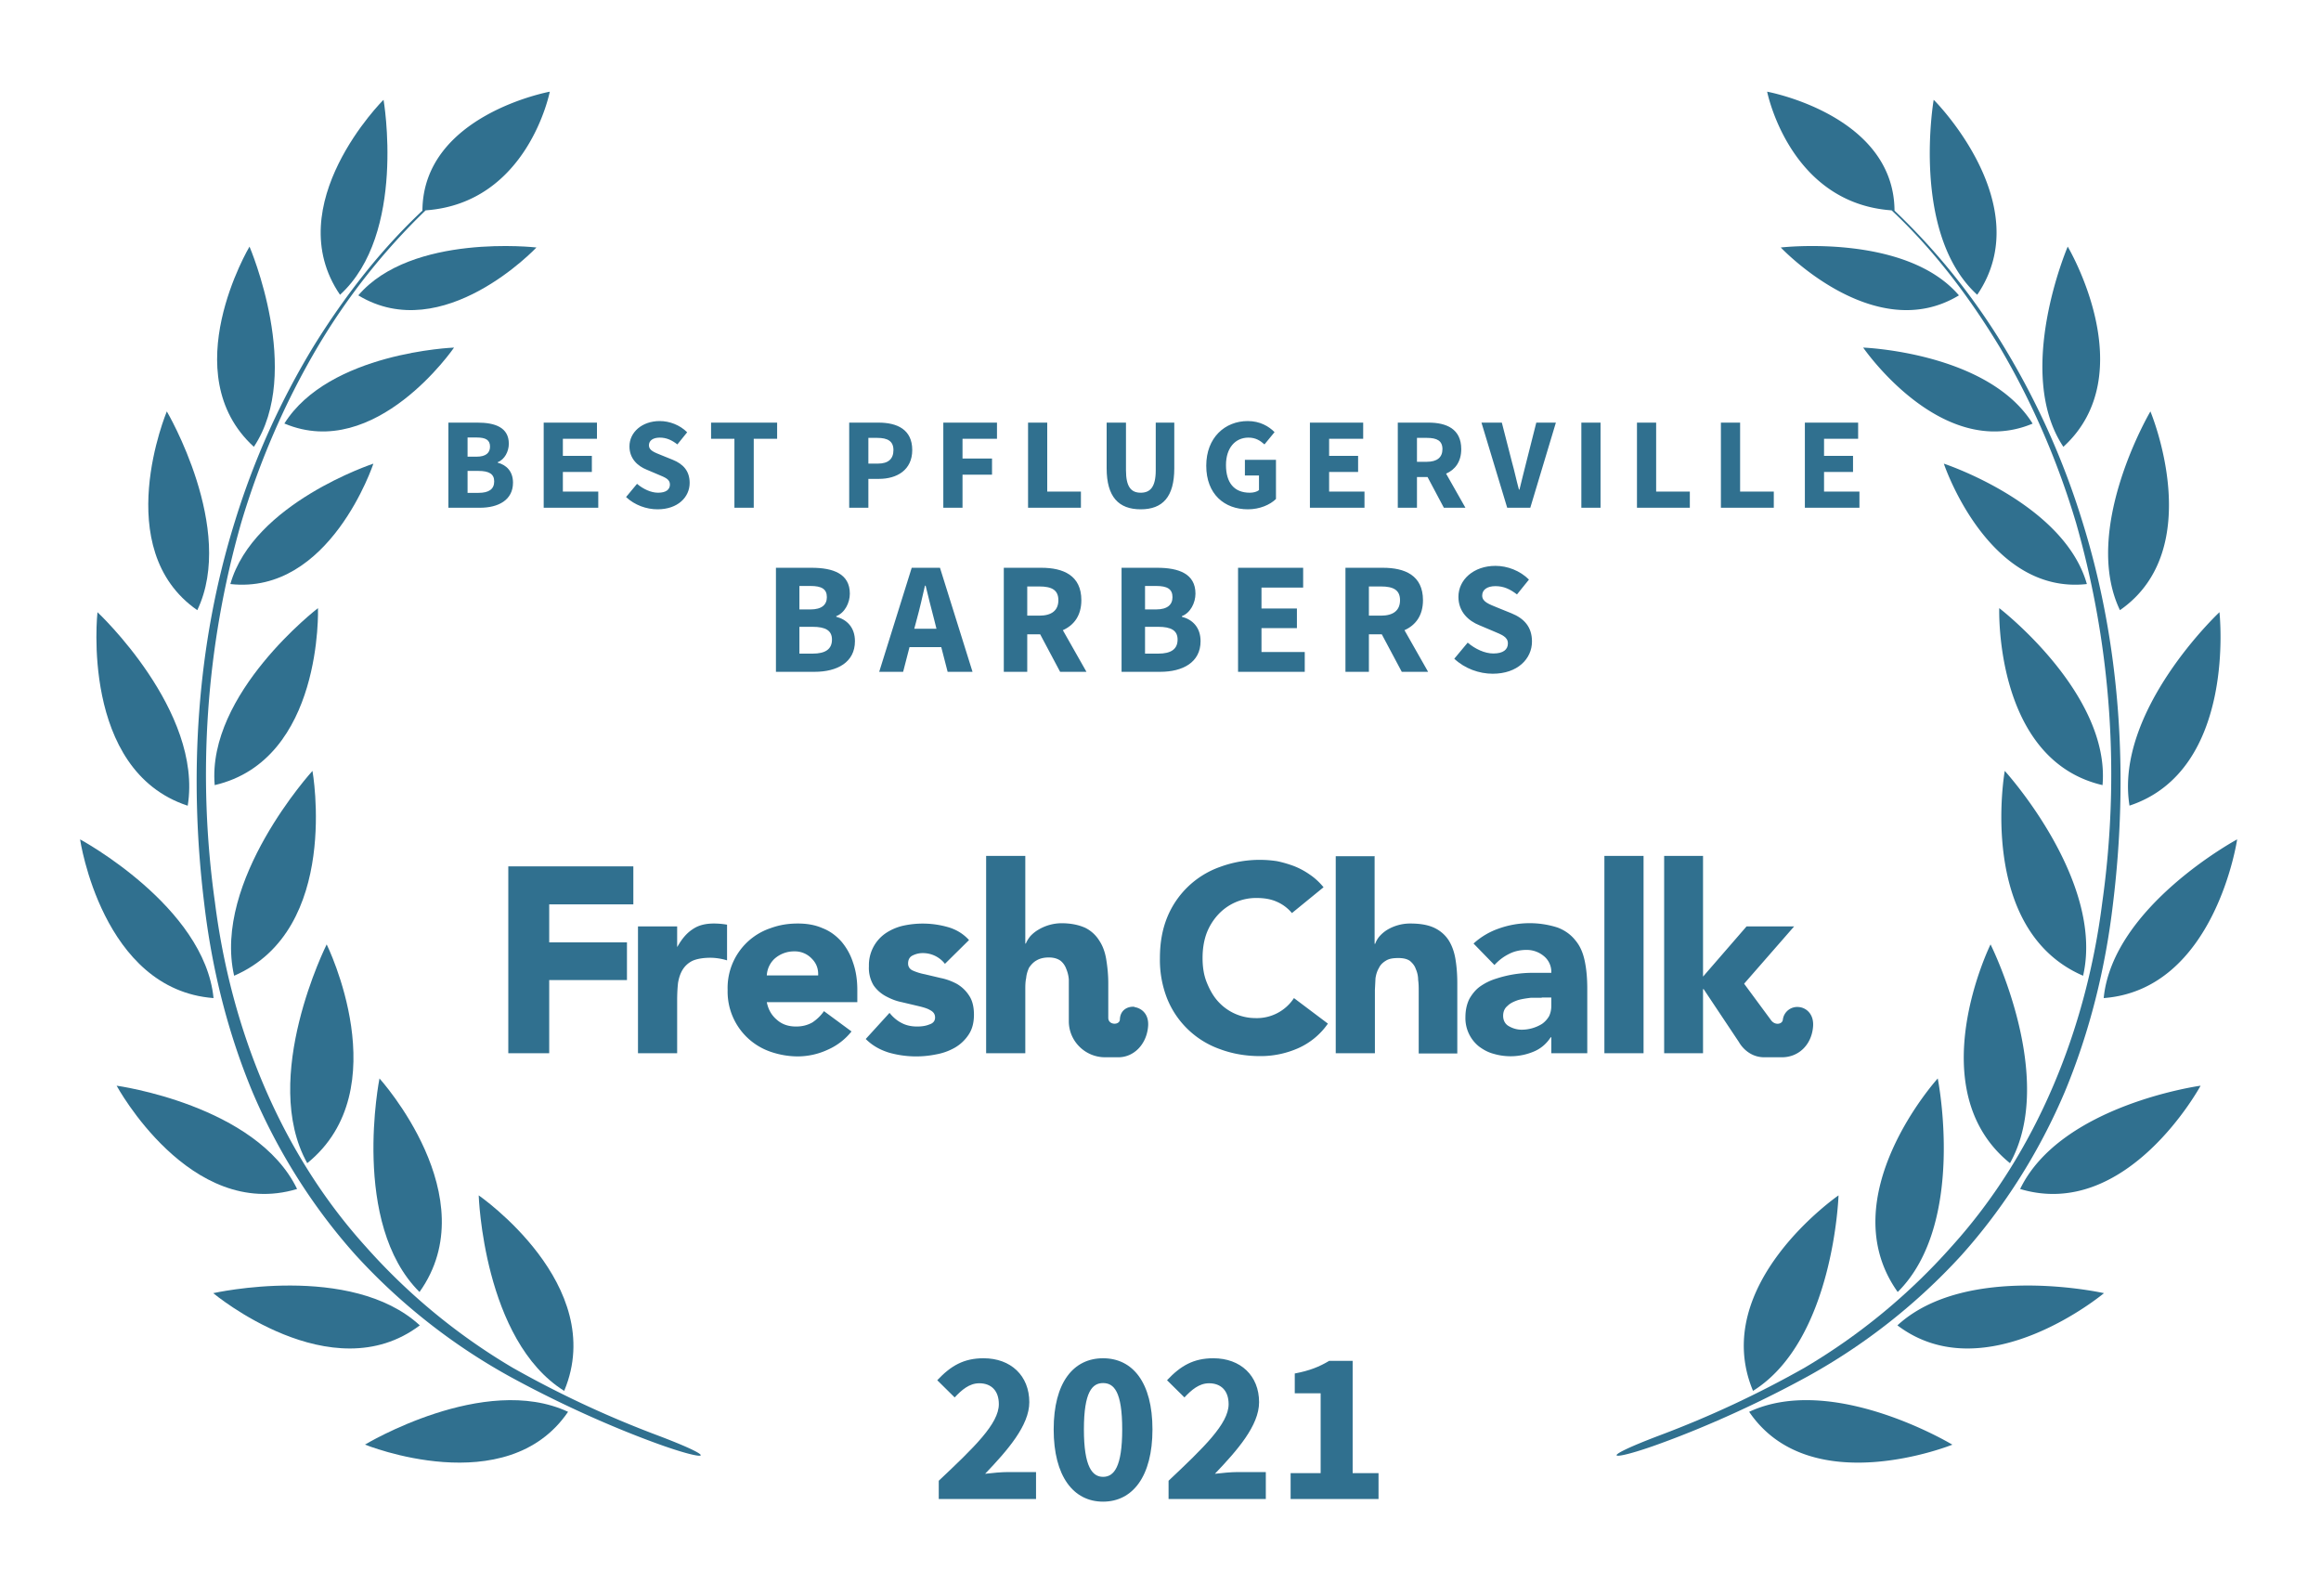
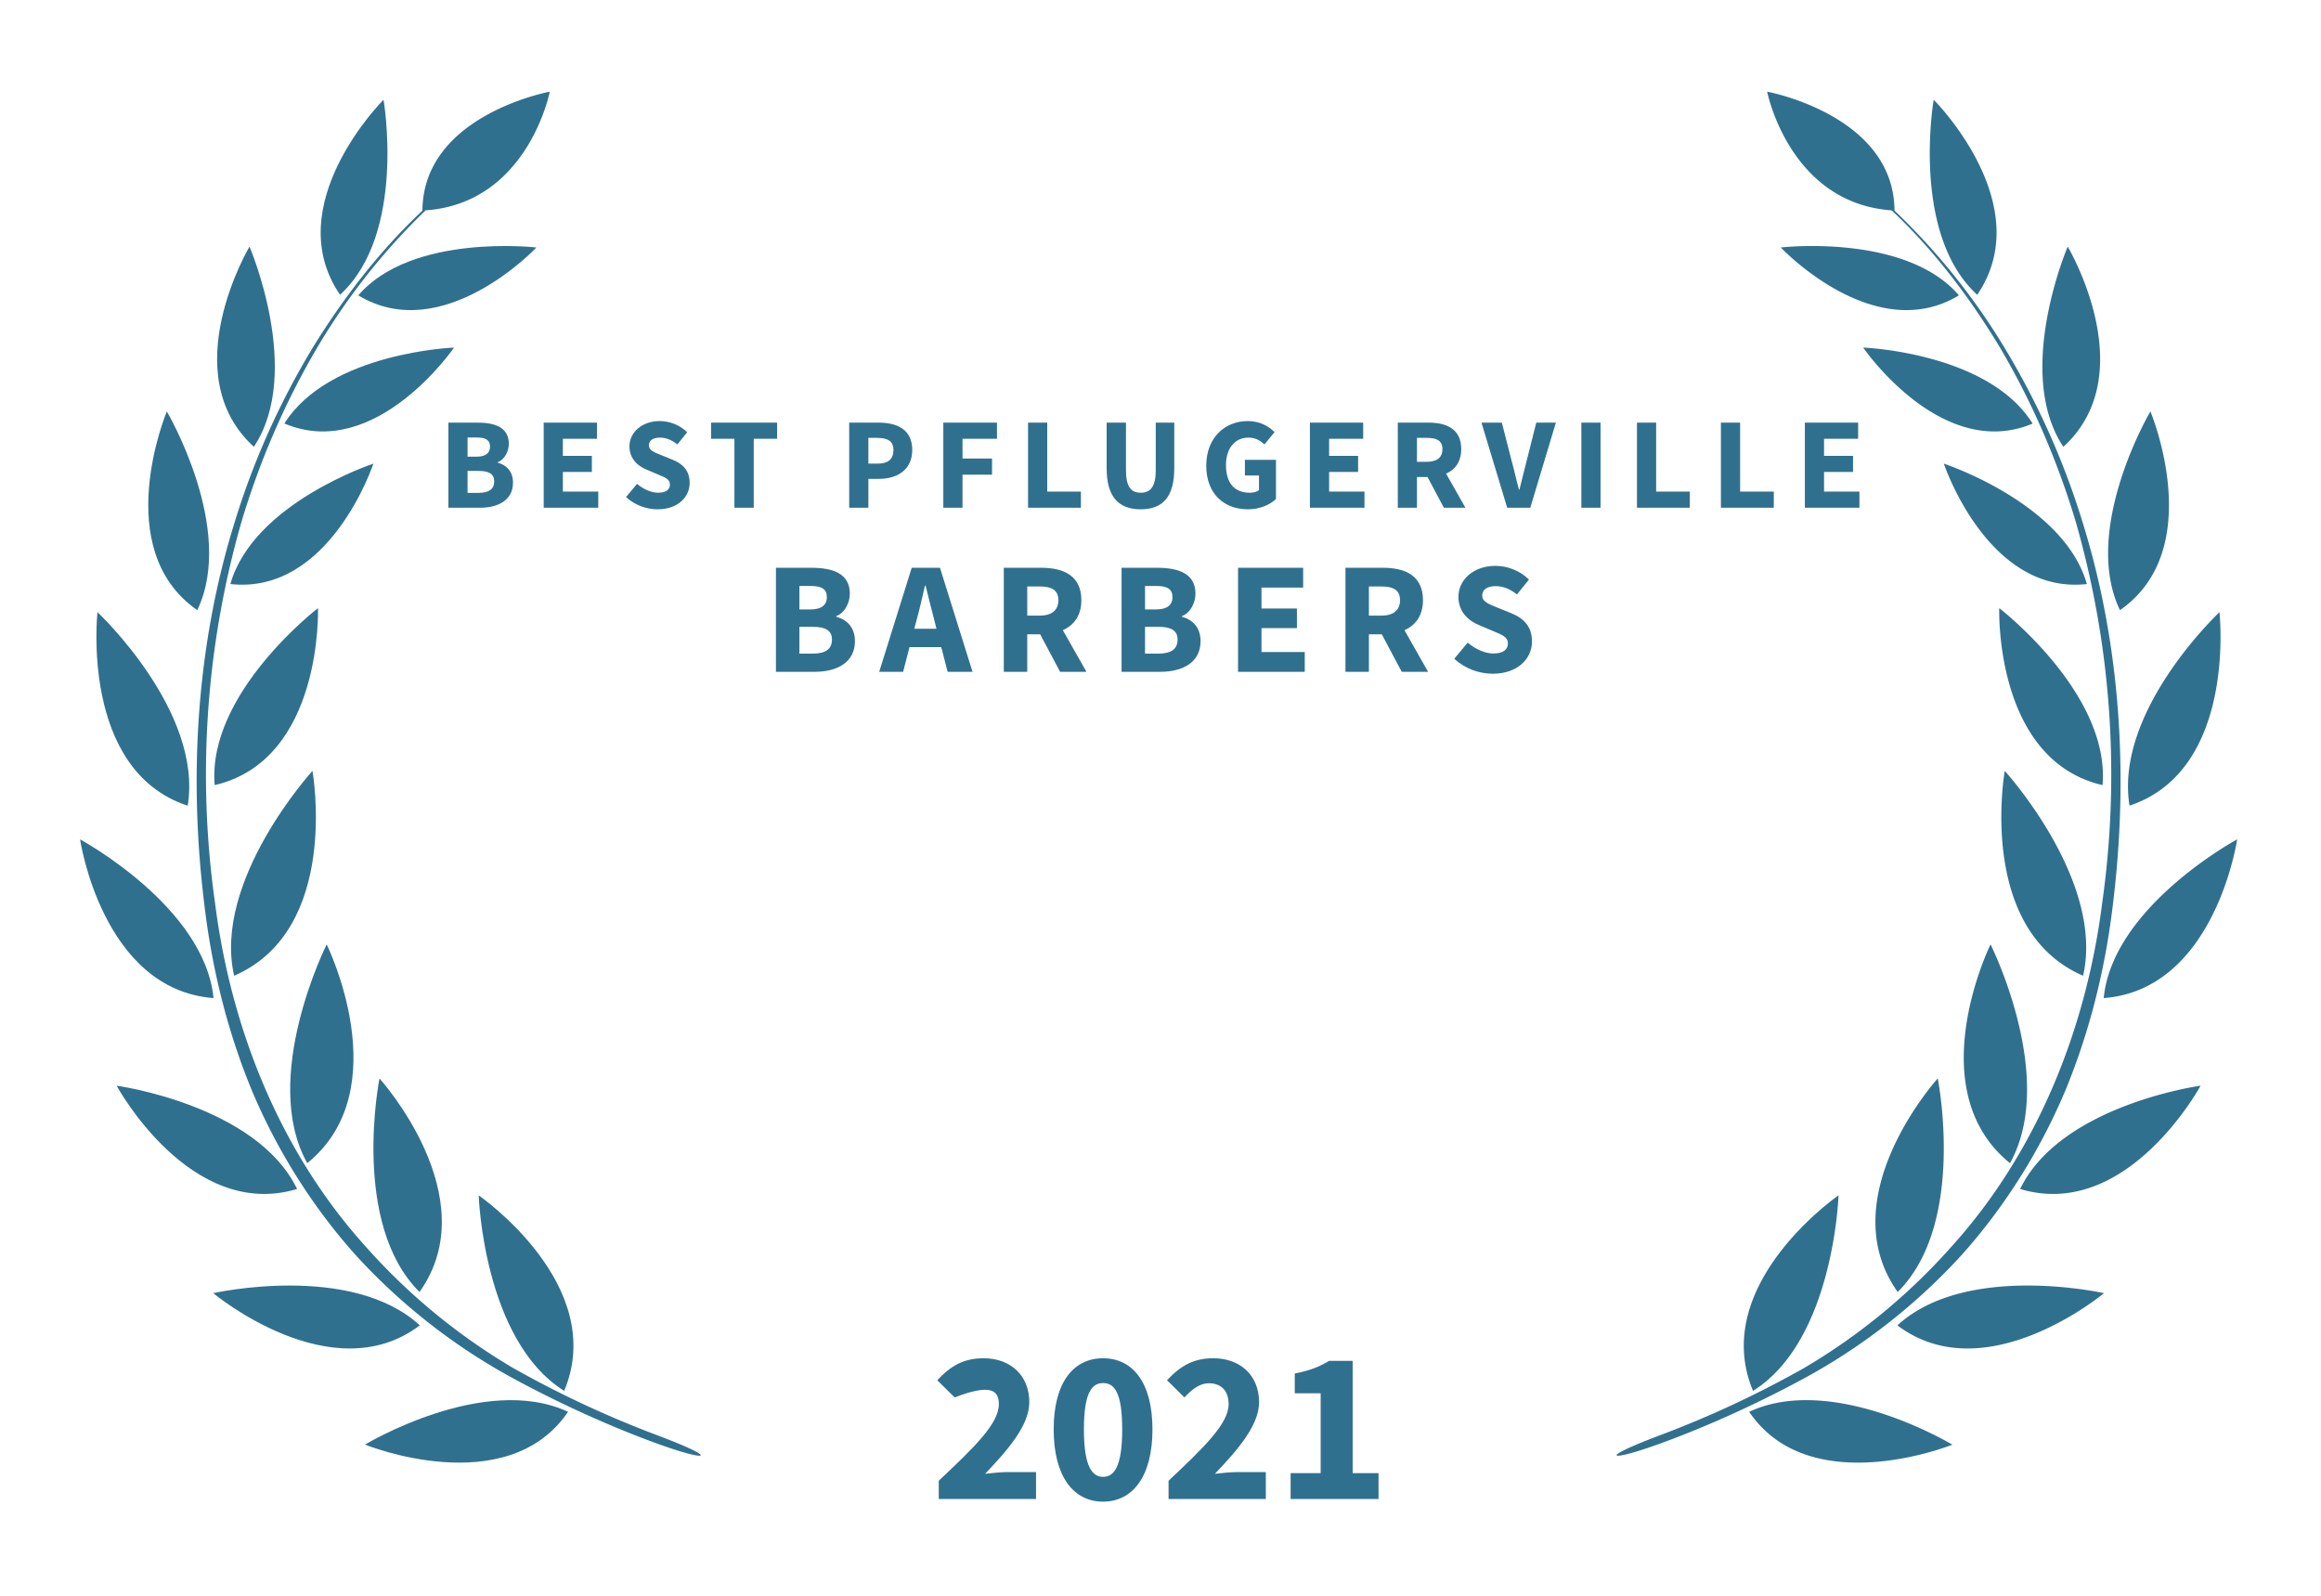
<svg xmlns="http://www.w3.org/2000/svg" width="800" height="550">
  <rect width="100%" height="100%" fill="none" />
  <g fill="#30708f">
    <path d="M572.1 494.7c-23 8.7-16.6 9 .5 2.7 17-6.2 35.2-14.6 51-23.3a208.3 208.3 0 0 0 52.4-41.4c14.9-16.6 27-35.9 35.7-56.4 8.6-20.7 14-42.6 16.6-64.8 5.4-44 2.7-89.4-10.6-131.9a267.8 267.8 0 0 0-27.3-60.6A227.5 227.5 0 0 0 653 72.6c-.2-33-43.9-41-43.9-41S616.7 70 652 72.5c14.7 13.8 26.9 30 37.3 47.2 11.2 19 20 39.4 26.3 60.6a315.9 315.9 0 0 1 9 130.8c-5.5 43.5-22.5 86-52 118.6a211.4 211.4 0 0 1-50.6 41.7 354.5 354.5 0 0 1-49.9 23.3z" />
    <path d="M681.5 101.6c-23-21-15-67.2-15-67.2.1 0 36.2 36.2 15 67.2zM675.2 101.8c-29.2 17.7-61.4-16.5-61.4-16.5s43-5 61.4 16.5zM700.6 146c-31.4 13.2-58.4-26.2-58.4-26.2s43.1 1.6 58.4 26.2zM670 159.8s15.1 45.3 49.3 41.5c-7.9-27.9-49.3-41.5-49.3-41.5zM689.1 209.6s38.3 29.4 35.6 61c-37.4-8.7-35.6-61-35.6-61zM691 265.7s34.5 37.8 27 70.6c-36.8-15.9-27-70.6-27-70.6zM692.8 400.9c-31.4-25.4-6.7-75.4-6.7-75.4s23.1 46 6.7 75.4zM654.1 445.3c-23.3-32.7 13.8-73.6 13.8-73.6s10 50-13.8 73.6zM604.2 479.3C589 442.8 633.7 412 633.7 412s-1.6 50-29.5 67.4zM711.2 154c-17.1-25.7 1.5-69 1.5-69s26.1 43.8-1.5 69zM730.7 210.3c-13.4-28 10.5-68.5 10.5-68.5s19.9 47.4-10.5 68.5zM734 277.7C728.7 245 765 211 765 211s6.1 54.5-31.1 66.7zM725.1 344c3.1-31.6 46-54.7 46-54.7s-7.6 51.8-46 54.7zM758.5 374.2s-25.3 46.7-62.2 35.6c14-29 62.2-35.6 62.2-35.6zM725.2 445.7s-40.8 34.1-71.2 11.1c23.7-21.8 71.2-11.1 71.2-11.1zM673 497.9s-49 19.8-70.1-11.3c28.9-13.5 70 11.3 70 11.3zM226.6 494.7c23 8.7 16.7 9-.5 2.7-17-6.2-35.2-14.6-51-23.3a208.3 208.3 0 0 1-52.4-41.4c-14.9-16.6-27-35.9-35.7-56.4-8.6-20.7-14-42.6-16.6-64.8-5.4-44-2.7-89.4 10.6-131.9a267.8 267.8 0 0 1 27.3-60.6c10.5-16.9 22.8-32.8 37.3-46.4.2-33 43.9-41 43.9-41S182 70 146.7 72.5a224.4 224.4 0 0 0-37.3 47.2c-11.2 19-20 39.4-26.3 60.6a315.9 315.9 0 0 0-9 130.8c5.5 43.5 22.5 86 52 118.6a211.4 211.4 0 0 0 50.6 41.7 354.5 354.5 0 0 0 49.9 23.3z" />
    <path d="M117.2 101.6c23-21 15-67.2 15-67.2-.1 0-36.2 36.2-15 67.2zM123.5 101.8c29.2 17.7 61.4-16.5 61.4-16.5s-43-5-61.4 16.5zM98.1 146c31.4 13.2 58.4-26.2 58.4-26.2S113.4 121.4 98 146zM128.7 159.8s-15 45.3-49.3 41.5c7.9-27.9 49.3-41.5 49.3-41.5zM109.6 209.6S71.3 239 74 270.6c37.4-8.7 35.6-61 35.6-61zM107.7 265.7s-34.5 37.8-27 70.6c36.8-15.9 27-70.6 27-70.6zM105.9 400.9c31.4-25.4 6.7-75.4 6.7-75.4s-23.1 46-6.7 75.4zM144.6 445.3c23.3-32.7-13.8-73.6-13.8-73.6s-10 50 13.8 73.6zM194.5 479.3C209.7 442.8 165 412 165 412s1.6 50 29.5 67.4zM87.5 154c17.1-25.7-1.5-69-1.5-69s-26.1 43.8 1.5 69zM68 210.3c13.4-28-10.5-68.5-10.5-68.5S37.6 189.2 68 210.3zM64.7 277.7C70 245 33.6 211 33.6 211s-6.1 54.5 31.1 66.7zM73.6 344c-3.1-31.6-46-54.7-46-54.7s7.6 51.8 46 54.7zM40.2 374.2s25.3 46.7 62.2 35.6c-14-29-62.2-35.6-62.2-35.6zM73.5 445.7s40.8 34.1 71.2 11.1C121 435 73.5 445.7 73.5 445.7zM125.8 497.9s48.8 19.8 70-11.3c-28.9-13.5-70 11.3-70 11.3z" />
-     <path d="M175.2 363h14.1v-25.2h26.8v-13h-26.8v-13.1h29v-13.1h-43.1zM445.3 314.7a14 14 0 0 0-5.2-3.9c-2-.9-4.3-1.3-7-1.3a17.8 17.8 0 0 0-13.3 5.8 20 20 0 0 0-4 6.6c-.9 2.6-1.3 5.3-1.3 8.3 0 3 .4 5.8 1.4 8.3 1 2.5 2.2 4.7 3.8 6.5a17.4 17.4 0 0 0 13 5.9A15.3 15.3 0 0 0 446 344l11.7 8.8a24.6 24.6 0 0 1-10.3 8.5 32 32 0 0 1-13 2.7c-5 0-9.6-.8-13.9-2.4a30.6 30.6 0 0 1-18.2-17.4 36.4 36.4 0 0 1-2.5-14c0-5.2.8-9.8 2.5-14a30.7 30.7 0 0 1 18.2-17.4 39.6 39.6 0 0 1 19.6-2c2 .4 4 1 5.9 1.7a26 26 0 0 1 5.4 2.9c1.8 1.2 3.4 2.7 4.8 4.4zM219.9 319.3h13.5v7h.1c1.5-2.7 3.2-4.7 5.2-6 2-1.4 4.4-2 7.4-2a26.8 26.8 0 0 1 4.5.4V331a20.4 20.4 0 0 0-5.7-.9c-2.6 0-4.7.4-6.1 1a8.2 8.2 0 0 0-3.5 3.1c-.8 1.3-1.3 2.8-1.6 4.6-.2 1.8-.3 3.8-.3 6V363h-13.5v-43.7zM293.5 355.5a21.5 21.5 0 0 1-8.2 6.3 24.6 24.6 0 0 1-10.3 2.3c-3.3 0-6.5-.6-9.4-1.6a21.9 21.9 0 0 1-14.8-21.3 21.7 21.7 0 0 1 14.8-21.3c3-1.1 6-1.6 9.4-1.6 3.2 0 6 .5 8.5 1.6 2.6 1 4.7 2.6 6.5 4.6a21 21 0 0 1 4 7.2c1 2.8 1.5 6 1.5 9.5v4.2h-31.2c.5 2.6 1.7 4.6 3.5 6.1 1.8 1.6 4 2.3 6.6 2.3 2.2 0 4-.5 5.6-1.4 1.5-1 2.9-2.3 4-3.9zM282 336.2c.1-2.3-.6-4.2-2.2-5.8a8 8 0 0 0-6-2.5 10.1 10.1 0 0 0-6.9 2.6 8.5 8.5 0 0 0-2.6 5.7zM325.7 332.2a9.6 9.6 0 0 0-7.8-3.7c-1.1 0-2.3.3-3.3.8-1.1.5-1.6 1.5-1.6 2.8 0 1 .5 1.9 1.6 2.4s2.6 1 4.2 1.3l5.5 1.3c2 .4 3.8 1.1 5.5 2 1.7 1 3.1 2.3 4.2 4 1.1 1.6 1.7 3.8 1.7 6.6s-.6 5.1-1.9 7a14.1 14.1 0 0 1-4.7 4.4 20 20 0 0 1-6.4 2.3 34.3 34.3 0 0 1-16.3-.6c-3.2-1-5.8-2.5-8-4.7l8.2-9c1.2 1.5 2.6 2.7 4.2 3.5 1.5.8 3.3 1.2 5.3 1.2 1.6 0 3-.2 4.2-.7 1.3-.4 2-1.2 2-2.4s-.6-2-1.8-2.6c-1-.6-2.5-1-4.2-1.4l-5.5-1.3c-2-.4-3.7-1.1-5.4-2-1.7-.9-3.2-2.2-4.3-3.8a11.6 11.6 0 0 1-1.6-6.6 13.3 13.3 0 0 1 5.7-11.3 18 18 0 0 1 5.9-2.6 31.6 31.6 0 0 1 15.5.4c2.9.8 5.4 2.3 7.4 4.5zM534.7 357.5h-.2c-1.5 2.3-3.5 4-6 5a20.6 20.6 0 0 1-13.7.7c-1.9-.5-3.5-1.4-5-2.5a12.5 12.5 0 0 1-4.7-10.1c0-2.5.5-4.6 1.4-6.4 1-1.7 2.2-3.2 3.8-4.3 1.6-1.1 3.4-2 5.4-2.6a40.1 40.1 0 0 1 13-2h6a7 7 0 0 0-2.6-5.8 9.2 9.2 0 0 0-6-2.1c-2.2 0-4.3.5-6 1.4-2 1-3.5 2.2-5 3.8l-7.2-7.4a25 25 0 0 1 8.8-5.2 31.5 31.5 0 0 1 20.2-.3c2.6 1 4.6 2.5 6.1 4.4 1.6 1.9 2.6 4.2 3.2 7 .6 2.8.9 6 .9 9.7V363h-12.4zm-3.3-13.6h-3.8c-1.6.2-3 .4-4.4.8-1.4.5-2.6 1-3.6 2-1 .8-1.5 2-1.5 3.4 0 1.6.7 2.9 2 3.6 1.4.8 2.9 1.2 4.4 1.2a13.4 13.4 0 0 0 7-2c1-.7 1.8-1.6 2.4-2.6.5-1 .8-2.2.8-3.6v-2.9h-3.3zM553 363v-68h13.5v68zM473.8 295v30.3h.2a8 8 0 0 1 1.5-2.6 12 12 0 0 1 2.6-2.2 15.4 15.4 0 0 1 8-2.2c3.5 0 6.2.5 8.3 1.5 2.1 1 3.8 2.5 5 4.4 1.1 1.8 1.9 4 2.3 6.6.4 2.5.6 5.2.6 8.1v24.2H489v-21.5c0-1.2 0-2.5-.2-3.9 0-1.3-.3-2.6-.8-3.7-.4-1.2-1.1-2-2-2.8-1-.7-2.3-1-4-1-1.8 0-3.2.2-4.3.9-1 .6-1.9 1.4-2.4 2.5-.6 1-1 2.2-1.2 3.6l-.2 4V363h-13.5v-67.9h13.5zM587 340.9h.2l12.2 18.3s2.7 5.2 8.7 5.2h6.1c5.7 0 10.1-4.2 10.7-10.3.5-4.7-2.5-6.8-4.8-7a5 5 0 0 0-5.6 4.4c-.2 1.5-2.6 2-4 .2l-9.3-12.6v-.1l17.2-19.7H602l-15 17.3V295h-13.4v68H587v-22.1zM391 347c-2.2-.2-4.9 1-5 4.4-.1 2-4 2-4-.6v-11.9c0-3-.3-5.7-.7-8.2-.4-2.5-1.2-4.7-2.4-6.5a11.9 11.9 0 0 0-4.8-4.4c-2.2-1-4.9-1.6-8.3-1.6a15.8 15.8 0 0 0-8 2.3 12 12 0 0 0-2.7 2.2c-.7.9-1.2 1.7-1.5 2.5h-.2V295h-13.5v68h13.5v-21.8c0-1.4 0-2.8.3-4.1.1-1.3.5-2.5 1-3.6.7-1 1.5-1.9 2.6-2.5 1-.6 2.4-1 4.2-1 1.7 0 3 .4 4 1.1.9.7 1.6 1.7 2 2.8.5 1.2.8 2.4.9 3.7V352c0 6.8 5.6 12.4 12.5 12.4h4.6c5.2 0 9.6-4.3 10.2-10.4.5-4.7-2.5-6.6-4.7-6.9z" />
    <path d="M154.55 175.00L165.44 175.00C171.78 175.00 176.82 172.34 176.82 166.36C176.82 162.44 174.53 160.24 171.56 159.47L171.56 159.29C173.94 158.39 175.38 155.56 175.38 152.95C175.38 147.32 170.66 145.66 164.58 145.66L154.55 145.66ZM161.16 157.40L161.16 150.79L164.31 150.79C167.42 150.79 168.90 151.64 168.90 153.94C168.90 156.05 167.51 157.40 164.27 157.40ZM161.16 169.87L161.16 162.31L164.90 162.31C168.54 162.31 170.34 163.34 170.34 165.91C170.34 168.61 168.50 169.87 164.90 169.87ZM187.40 175.00L206.21 175.00L206.21 169.42L194.01 169.42L194.01 162.67L204.00 162.67L204.00 157.13L194.01 157.13L194.01 151.24L205.76 151.24L205.76 145.66L187.40 145.66ZM226.64 175.54C233.66 175.54 237.71 171.31 237.71 166.45C237.71 162.31 235.46 159.92 231.90 158.48L228.12 156.95C225.60 155.92 223.67 155.29 223.67 153.49C223.67 151.82 225.11 150.83 227.40 150.83C229.74 150.83 231.54 151.69 233.48 153.17L236.85 148.99C234.33 146.47 230.78 145.12 227.40 145.12C221.28 145.12 216.96 148.99 216.96 153.85C216.96 158.12 219.84 160.64 222.86 161.86L226.68 163.48C229.25 164.56 230.91 165.14 230.91 166.99C230.91 168.74 229.56 169.82 226.82 169.82C224.39 169.82 221.69 168.56 219.57 166.76L215.79 171.31C218.76 174.10 222.81 175.54 226.64 175.54ZM253.14 175.00L259.80 175.00L259.80 151.24L267.86 151.24L267.86 145.66L245.09 145.66L245.09 151.24L253.14 151.24ZM292.70 175.00L299.31 175.00L299.31 165.05L302.96 165.05C309.17 165.05 314.43 161.99 314.43 155.11C314.43 148.00 309.21 145.66 302.78 145.66L292.70 145.66ZM299.31 159.79L299.31 150.92L302.37 150.92C305.97 150.92 307.95 152.05 307.95 155.11C307.95 158.17 306.20 159.79 302.55 159.79ZM325.14 175.00L331.76 175.00L331.76 163.61L341.93 163.61L341.93 158.03L331.76 158.03L331.76 151.24L343.64 151.24L343.64 145.66L325.14 145.66ZM354.35 175.00L372.57 175.00L372.57 169.42L360.96 169.42L360.96 145.66L354.35 145.66ZM393.18 175.54C400.74 175.54 404.75 171.26 404.75 161.41L404.75 145.66L398.36 145.66L398.36 162.08C398.36 167.84 396.47 169.82 393.18 169.82C389.90 169.82 388.10 167.84 388.10 162.08L388.10 145.66L381.44 145.66L381.44 161.41C381.44 171.26 385.58 175.54 393.18 175.54ZM430.13 175.54C434.22 175.54 437.78 173.96 439.80 171.98L439.80 158.48L429.09 158.48L429.09 163.88L433.95 163.88L433.95 168.92C433.23 169.51 432.02 169.82 430.80 169.82C425.31 169.82 422.57 166.31 422.57 160.28C422.57 154.39 425.76 150.83 430.31 150.83C432.83 150.83 434.36 151.87 435.84 153.17L439.31 148.94C437.37 146.96 434.31 145.12 430.08 145.12C422.25 145.12 415.77 150.79 415.77 160.51C415.77 170.36 422.07 175.54 430.13 175.54ZM451.50 175.00L470.31 175.00L470.31 169.42L458.12 169.42L458.12 162.67L468.11 162.67L468.11 157.13L458.12 157.13L458.12 151.24L469.86 151.24L469.86 145.66L451.50 145.66ZM481.79 175.00L488.40 175.00L488.40 164.42L492.05 164.42L497.67 175.00L505.10 175.00L498.44 163.25C501.59 161.86 503.66 159.11 503.66 154.79C503.66 147.82 498.57 145.66 492.36 145.66L481.79 145.66ZM488.40 159.16L488.40 150.92L491.82 150.92C495.29 150.92 497.18 151.91 497.18 154.79C497.18 157.67 495.29 159.16 491.82 159.16ZM519.50 175.00L527.46 175.00L536.28 145.66L529.53 145.66L526.07 159.34C525.21 162.53 524.58 165.50 523.73 168.74L523.55 168.74C522.65 165.50 522.06 162.53 521.16 159.34L517.65 145.66L510.63 145.66ZM545.06 175.00L551.67 175.00L551.67 145.66L545.06 145.66ZM564.23 175.00L582.45 175.00L582.45 169.42L570.84 169.42L570.84 145.66L564.23 145.66ZM593.16 175.00L611.39 175.00L611.39 169.42L599.78 169.42L599.78 145.66L593.16 145.66ZM622.10 175.00L640.91 175.00L640.91 169.42L628.71 169.42L628.71 162.67L638.70 162.67L638.70 157.13L628.71 157.13L628.71 151.24L640.46 151.24L640.46 145.66L622.10 145.66Z" />
    <path d="M267.45 231.55L280.76 231.55C288.52 231.55 294.68 228.31 294.68 220.99C294.68 216.21 291.87 213.51 288.24 212.58L288.24 212.36C291.16 211.26 292.92 207.79 292.92 204.60C292.92 197.73 287.14 195.69 279.72 195.69L267.45 195.69ZM275.54 210.05L275.54 201.96L279.39 201.96C283.18 201.96 285.00 203.01 285.00 205.81C285.00 208.40 283.29 210.05 279.33 210.05ZM275.54 225.28L275.54 216.04L280.10 216.04C284.56 216.04 286.76 217.31 286.76 220.44C286.76 223.74 284.50 225.28 280.10 225.28ZM316.01 213.40C317.00 209.83 317.94 205.65 318.82 201.85L319.04 201.85C319.98 205.59 320.97 209.83 321.95 213.40L322.78 216.70L315.13 216.70ZM303.04 231.55L311.29 231.55L313.49 223.03L324.43 223.03L326.63 231.55L335.21 231.55L323.99 195.69L314.25 195.69ZM345.99 231.55L354.07 231.55L354.07 218.63L358.53 218.63L365.40 231.55L374.48 231.55L366.34 217.20C370.19 215.49 372.72 212.14 372.72 206.86C372.72 198.33 366.50 195.69 358.92 195.69L345.99 195.69ZM354.07 212.19L354.07 202.13L358.25 202.13C362.49 202.13 364.80 203.34 364.80 206.86C364.80 210.38 362.49 212.19 358.25 212.19ZM386.58 231.55L399.89 231.55C407.65 231.55 413.81 228.31 413.81 220.99C413.81 216.21 411 213.51 407.37 212.58L407.37 212.36C410.29 211.26 412.05 207.79 412.05 204.60C412.05 197.73 406.27 195.69 398.85 195.69L386.58 195.69ZM394.67 210.05L394.67 201.96L398.52 201.96C402.31 201.96 404.13 203.01 404.13 205.81C404.13 208.40 402.42 210.05 398.46 210.05ZM394.67 225.28L394.67 216.04L399.23 216.04C403.69 216.04 405.89 217.31 405.89 220.44C405.89 223.74 403.63 225.28 399.23 225.28ZM426.73 231.55L449.72 231.55L449.72 224.73L434.81 224.73L434.81 216.48L447.02 216.48L447.02 209.72L434.81 209.72L434.81 202.51L449.17 202.51L449.17 195.69L426.73 195.69ZM463.75 231.55L471.83 231.55L471.83 218.63L476.28 218.63L483.16 231.55L492.24 231.55L484.09 217.20C487.94 215.49 490.47 212.14 490.47 206.86C490.47 198.33 484.26 195.69 476.67 195.69L463.75 195.69ZM471.83 212.19L471.83 202.13L476.01 202.13C480.25 202.13 482.56 203.34 482.56 206.86C482.56 210.38 480.25 212.19 476.01 212.19ZM514.51 232.21C523.09 232.21 528.04 227.04 528.04 221.10C528.04 216.04 525.29 213.13 520.95 211.37L516.33 209.50C513.25 208.23 510.88 207.46 510.88 205.26C510.88 203.23 512.64 202.02 515.45 202.02C518.31 202.02 520.50 203.06 522.87 204.88L527.00 199.76C523.92 196.68 519.57 195.03 515.45 195.03C507.97 195.03 502.69 199.76 502.69 205.70C502.69 210.93 506.21 214.01 509.89 215.49L514.57 217.47C517.70 218.79 519.74 219.51 519.74 221.76C519.74 223.91 518.09 225.23 514.73 225.23C511.76 225.23 508.46 223.69 505.88 221.49L501.26 227.04C504.89 230.45 509.84 232.21 514.51 232.21Z" />
-     <path d="M323.57 516.66L357.10 516.66L357.10 507.36L347.50 507.36C345.25 507.36 341.95 507.66 339.55 507.96C347.28 499.86 354.78 491.31 354.78 483.29C354.78 474.14 348.40 468.14 339.03 468.14C332.20 468.14 327.78 470.69 323.05 475.71L329.05 481.64C331.45 479.09 334.07 476.76 337.53 476.76C341.65 476.76 344.28 479.31 344.28 483.96C344.28 490.71 335.73 498.89 323.57 510.36ZM380.20 517.56C390.40 517.56 397.23 508.86 397.23 492.66C397.23 476.46 390.40 468.14 380.20 468.14C370.00 468.14 363.18 476.46 363.18 492.66C363.18 508.86 370.00 517.56 380.20 517.56ZM380.20 509.01C376.53 509.01 373.60 505.64 373.60 492.66C373.60 479.61 376.53 476.69 380.20 476.69C383.95 476.69 386.80 479.61 386.80 492.66C386.80 505.64 383.95 509.01 380.20 509.01ZM402.78 516.66L436.30 516.66L436.30 507.36L426.70 507.36C424.45 507.36 421.15 507.66 418.75 507.96C426.48 499.86 433.98 491.31 433.98 483.29C433.98 474.14 427.60 468.14 418.23 468.14C411.40 468.14 406.98 470.69 402.25 475.71L408.25 481.64C410.65 479.09 413.28 476.76 416.73 476.76C420.85 476.76 423.48 479.31 423.48 483.96C423.48 490.71 414.93 498.89 402.78 510.36ZM444.85 516.66L475.15 516.66L475.15 507.74L466.23 507.74L466.23 469.04L458.13 469.04C454.75 471.06 451.45 472.41 446.28 473.39L446.28 480.21L455.20 480.21L455.20 507.74L444.85 507.74Z" />
+     <path d="M323.57 516.66L357.10 516.66L357.10 507.36L347.50 507.36C345.25 507.36 341.95 507.66 339.55 507.96C347.28 499.86 354.78 491.31 354.78 483.29C354.78 474.14 348.40 468.14 339.03 468.14C332.20 468.14 327.78 470.69 323.05 475.71L329.05 481.64C341.65 476.76 344.28 479.31 344.28 483.96C344.28 490.71 335.73 498.89 323.57 510.36ZM380.20 517.56C390.40 517.56 397.23 508.86 397.23 492.66C397.23 476.46 390.40 468.14 380.20 468.14C370.00 468.14 363.18 476.46 363.18 492.66C363.18 508.86 370.00 517.56 380.20 517.56ZM380.20 509.01C376.53 509.01 373.60 505.64 373.60 492.66C373.60 479.61 376.53 476.69 380.20 476.69C383.95 476.69 386.80 479.61 386.80 492.66C386.80 505.64 383.95 509.01 380.20 509.01ZM402.78 516.66L436.30 516.66L436.30 507.36L426.70 507.36C424.45 507.36 421.15 507.66 418.75 507.96C426.48 499.86 433.98 491.31 433.98 483.29C433.98 474.14 427.60 468.14 418.23 468.14C411.40 468.14 406.98 470.69 402.25 475.71L408.25 481.64C410.65 479.09 413.28 476.76 416.73 476.76C420.85 476.76 423.48 479.31 423.48 483.96C423.48 490.71 414.93 498.89 402.78 510.36ZM444.85 516.66L475.15 516.66L475.15 507.74L466.23 507.74L466.23 469.04L458.13 469.04C454.75 471.06 451.45 472.41 446.28 473.39L446.28 480.21L455.20 480.21L455.20 507.74L444.85 507.74Z" />
  </g>
</svg>